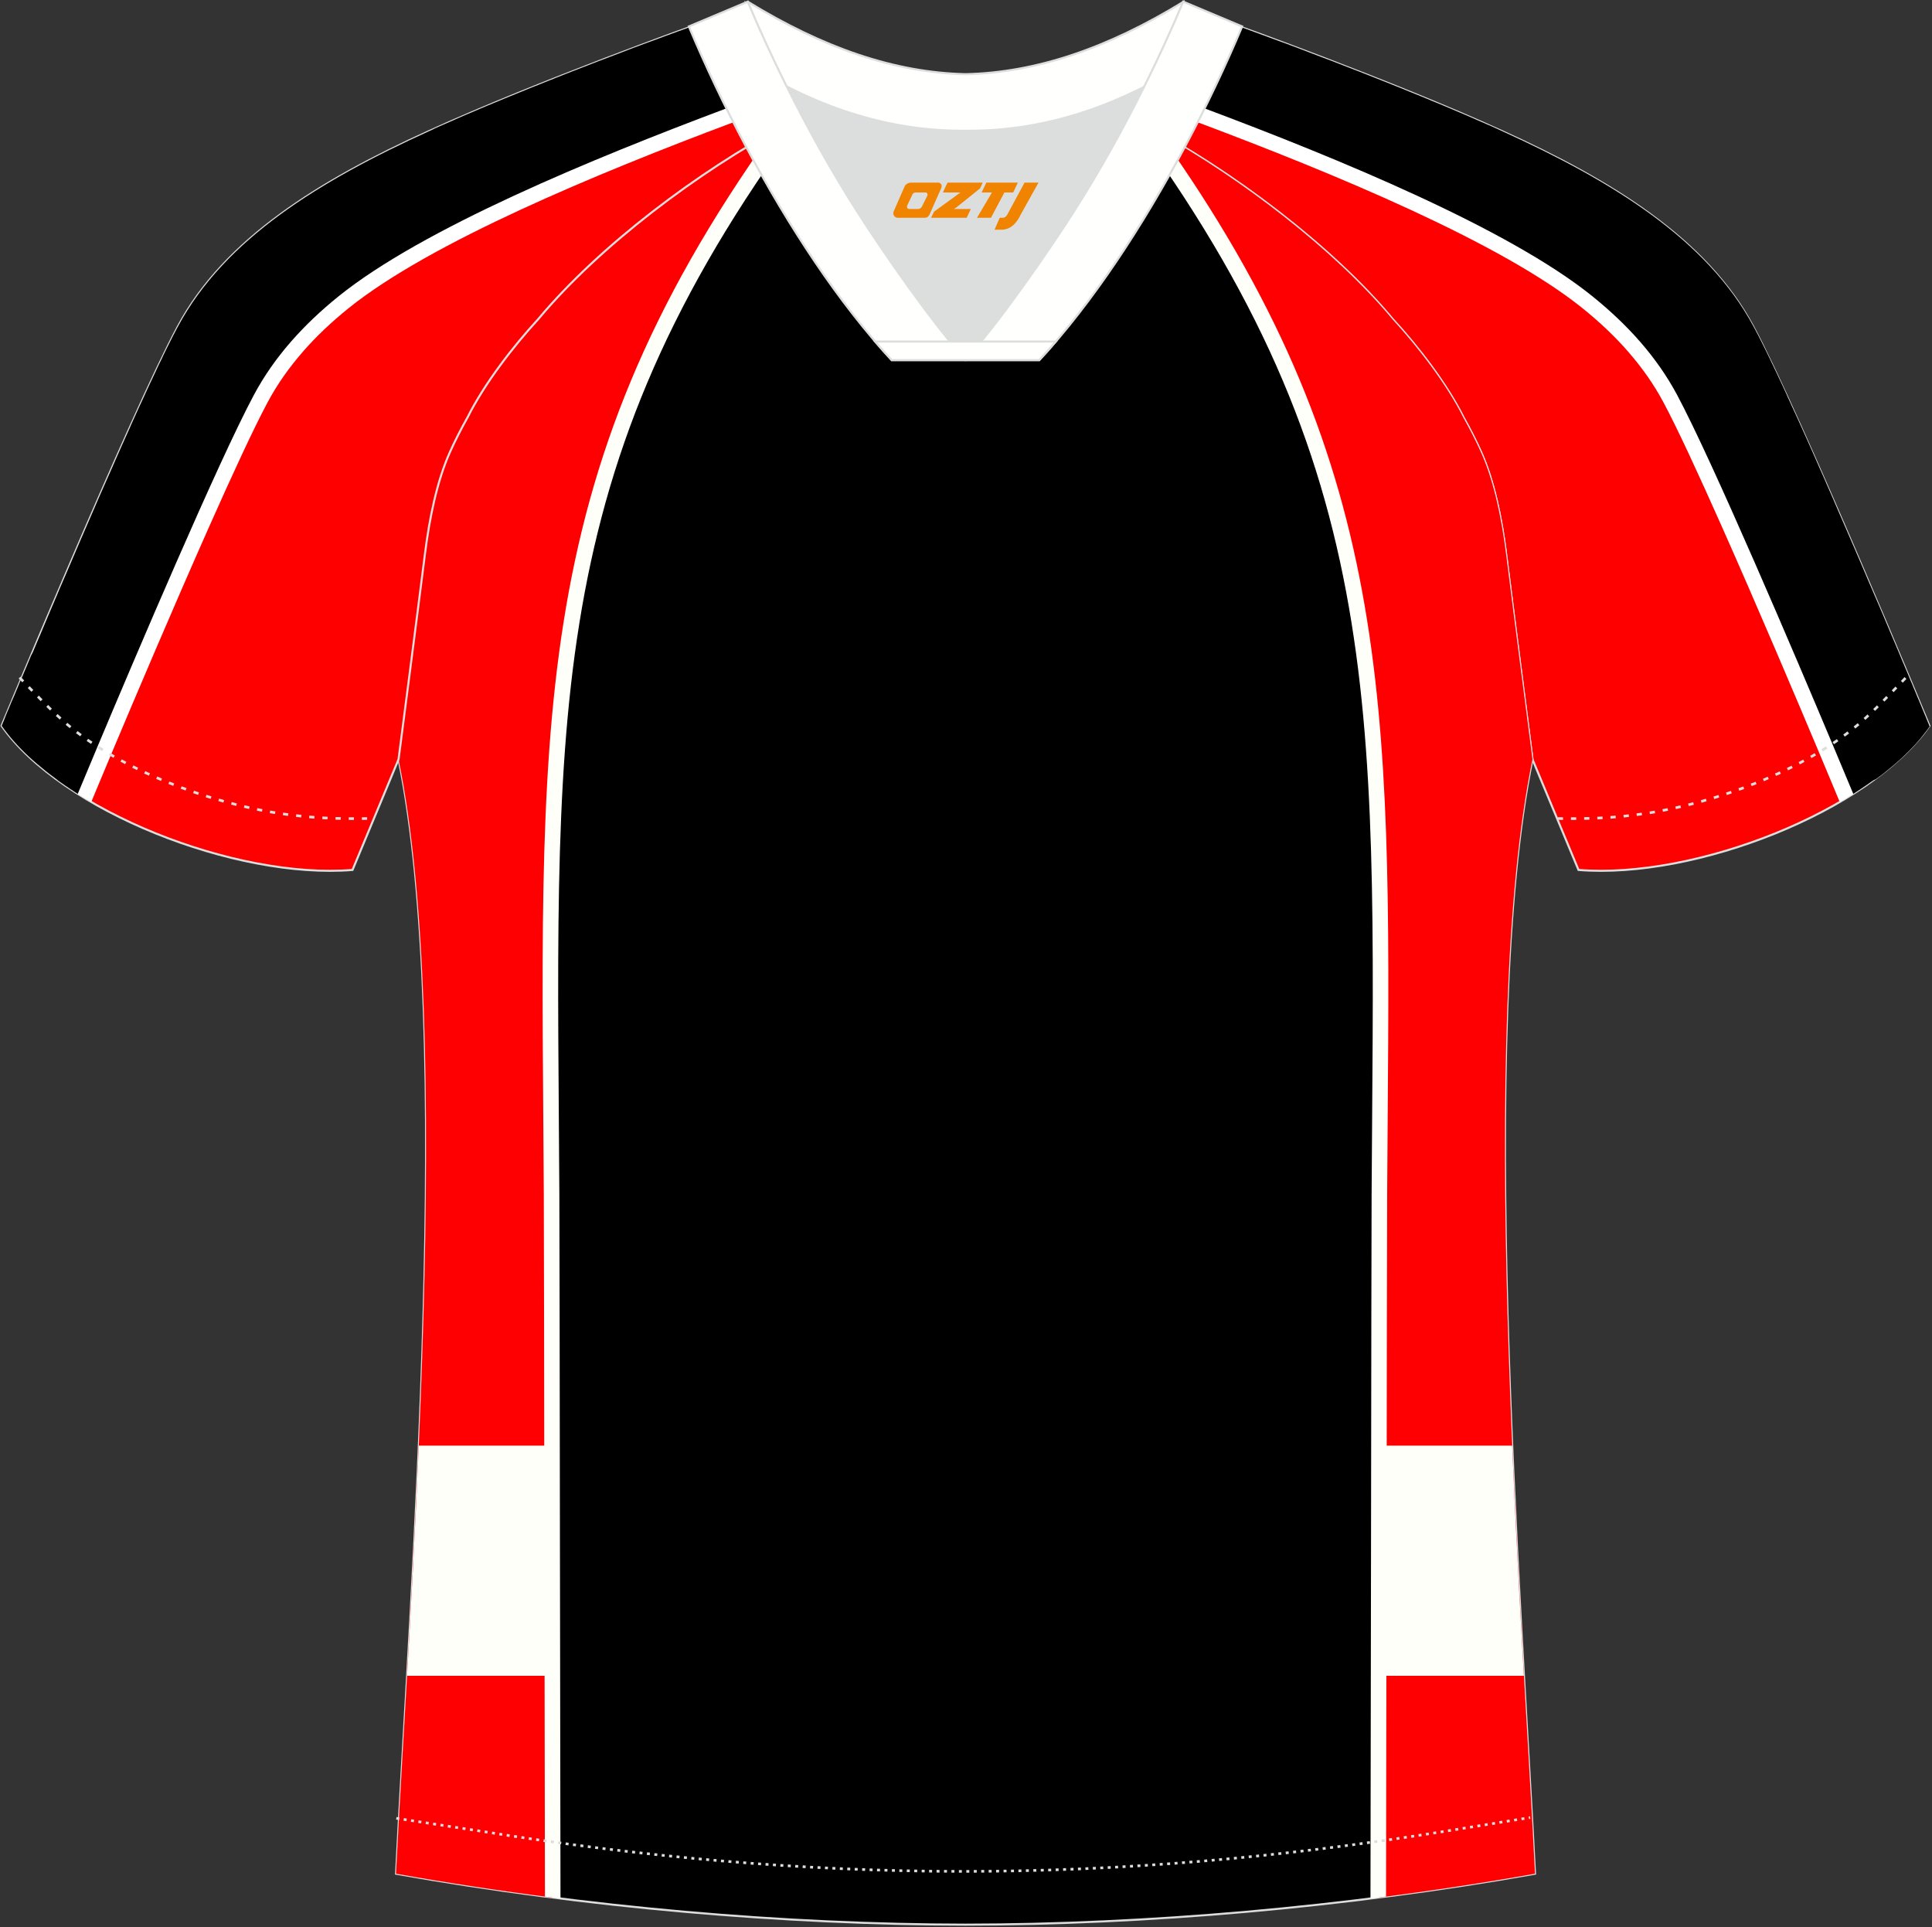
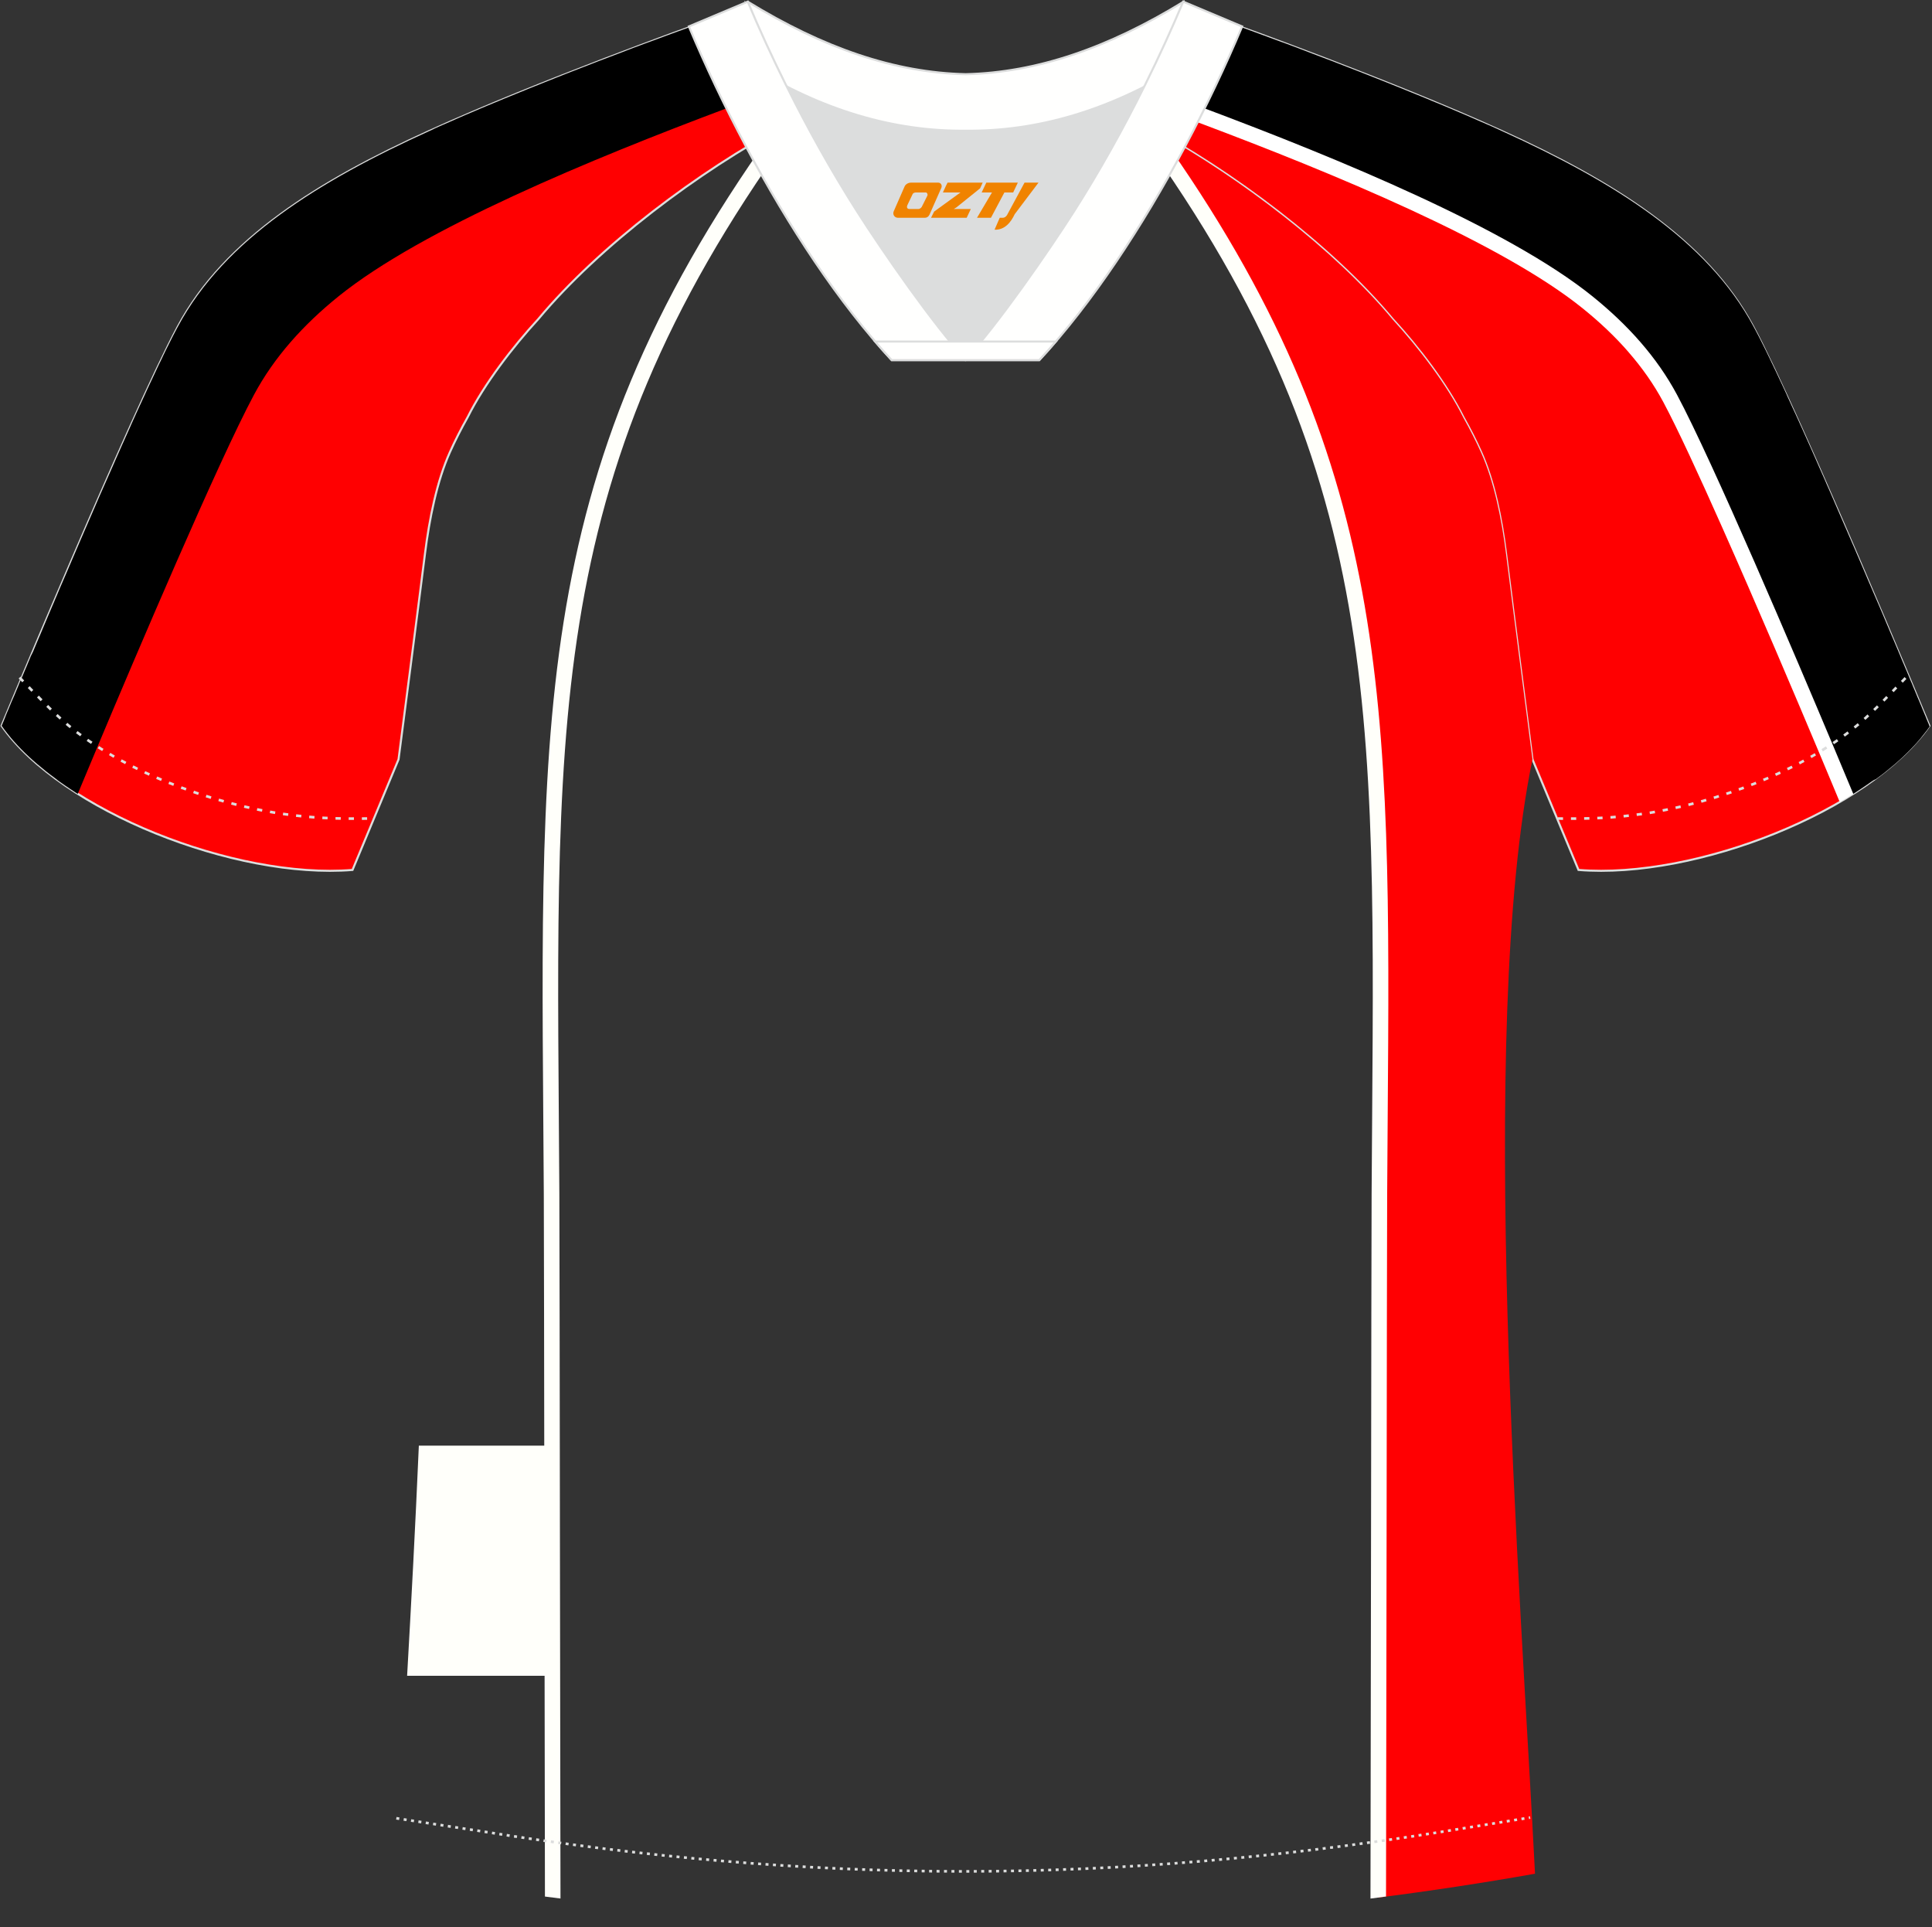
<svg xmlns="http://www.w3.org/2000/svg" version="1.1" id="图层_1" x="0px" y="0px" width="374px" height="373px" viewBox="0 0 374 373" enable-background="new 0 0 374 373" xml:space="preserve">
  <rect x="0" y="0" width="374" height="373" fill="#333333" stroke="none" />
  <g>
    <path fill="#FF0001" stroke="#DCDDDD" stroke-width="0.4" stroke-miterlimit="22.926" d="M222,24.33   c7.08-5.95,12.46-12.55,16.99-19.55c0,0,30.63,10.99,51.78,20.61c21.15,9.61,39.54,20.88,48.62,37.85s34.11,77.23,34.11,77.23   c-11.56,16.47-45.25,29.73-67.93,27.9l-8.91-21.4c0,0-3.8-29.24-5.12-39.81c-0.85-6.78-2.31-14.06-4.84-19.68   c-1.01-2.25-2.15-4.48-3.4-6.7c-3.26-6.52-8.77-13.67-13.7-19.02C257.72,47.5,238.37,33.07,222,24.33z" />
    <path fill="#FFFFFF" d="M310.15,54.97c-8.33-6.71-20.8-13.49-34.49-19.82c-12.45-5.76-26-11.18-38.3-15.84   c0.78-1.62,1.55-3.27,2.31-4.93c0.81-1.76,1.6-3.53,2.36-5.28c3.97,1.46,10.47,3.88,17.86,6.75c9.42,3.66,20.39,8.1,29.63,12.29   c10.4,4.73,20.11,9.85,28.29,15.85c8.04,5.89,14.61,12.63,18.91,20.67c3.39,6.34,9.11,18.96,14.89,32.17   c5.87,13.41,11.69,27.15,15.32,35.79c1.31,3.13,2.44,5.82,3.11,7.43c-1.33,1.69-2.91,3.34-4.69,4.93   c-1.58,1.41-3.33,2.79-5.22,4.12c-0.61-1.46-1.42-3.38-2.42-5.76c-4.45-10.58-12.04-28.49-18.85-43.8   c-4.54-10.21-8.76-19.33-11.55-24.54c-2.08-3.89-4.59-7.47-7.47-10.78h-0.01C316.96,60.9,313.71,57.84,310.15,54.97L310.15,54.97z    M234.55,11.12l-0.35,0.76c-1.15,2.51-2.38,5.1-3.7,7.75l-1.48,2.98l3.13,1.17c12.9,4.84,27.52,10.63,40.98,16.85   c13.29,6.15,25.34,12.67,33.24,19.04c3.29,2.65,6.28,5.47,8.9,8.49v0.01c2.63,3.02,4.89,6.23,6.72,9.65   c2.7,5.04,6.86,14.04,11.36,24.17c6.84,15.38,14.39,33.18,18.8,43.68c2.15,5.1,3.79,9.09,3.8,9.1l0.19,0.45   c7.38-4.29,13.56-9.35,17.35-14.75c0,0-25.03-60.26-34.11-77.23S311.9,35,290.76,25.39S238.98,4.78,238.98,4.78   C237.6,6.93,236.13,9.05,234.55,11.12z" />
    <path d="M362.15,151.37l-0.99,0.69c-0.31,0.21-0.62,0.42-0.93,0.63l-0.01,0.01l-0.02,0.01c-0.31,0.21-0.62,0.41-0.93,0.61   l-0.09,0.06l-0.42,0.27c-0.03-0.08-1.49-3.6-3.82-9.13c-7.36-17.52-23.41-55.24-30.29-68.1c-3.91-7.31-9.55-13.56-16.39-19.08   c-16.22-13.08-49.06-26.61-75.06-36.36c2.61-5.27,5.02-10.54,7.19-15.68l0,0l0.3,0.11h0.01l0.33,0.12l0.06,0.02l0.3,0.11l0.12,0.04   l0.27,0.1l0.18,0.07l0.23,0.08l0.26,0.09l0.18,0.07l0.34,0.13l0.12,0.04l0.43,0.16l0.06,0.02l0.51,0.19l0.02,0.01l0.52,0.19   l0.1,0.03l0.46,0.17l0.18,0.07l0.4,0.15l0.28,0.1l0.32,0.12l0.38,0.14l0.24,0.09l0.49,0.18l0.16,0.06l0.6,0.22l0.07,0.02l0.68,0.25   l0.03,0.01l0.66,0.25l0.14,0.05l0.58,0.22l0.25,0.09l0.48,0.18l0.36,0.14l0.39,0.15l0.48,0.18l0.28,0.11l0.6,0.23l0.18,0.07   l0.73,0.28l0.06,0.02l0.81,0.31l0.05,0.02l0.77,0.29l0.18,0.07l0.66,0.25l0.3,0.11l0.55,0.21l0.43,0.16l0.43,0.17l0.56,0.22   l0.31,0.12l0.69,0.27l0.18,0.07l0.83,0.32l0.06,0.02l0.9,0.35l0.07,0.03l0.83,0.32l0.21,0.08l0.71,0.28l0.34,0.13l0.58,0.23   l0.48,0.19l0.45,0.18l0.62,0.24l0.32,0.13l0.76,0.3l0.18,0.07l0.9,0.36l0.05,0.02l0.95,0.38l0.09,0.04l0.86,0.34l0.88,0.35   l0.07,0.03l0.37,0.15l0.58,0.24l0.51,0.21l0.45,0.18l0.65,0.26l0.31,0.13l0.79,0.32l0.17,0.07l0.92,0.38l0.03,0.01l0.96,0.4   l0.11,0.05l0.85,0.35l0.25,0.1l0.27,0.11l0.74,0.31l0.08,0.03l0.57,0.24l0.52,0.22l0.15,0.06l0.77,0.33l0.16,0.07l0.29,0.12   l0.79,0.34l0.15,0.06l0.92,0.39l0.01,0.01l0.13,0.05l0.92,0.4l0.8,0.35l0.25,0.11l0.13,0.06l0.91,0.4l0.03,0.01l0.78,0.34l0.46,0.2   l0.17,0.07l0.63,0.28l0.07,0.03l0.93,0.42l0.02,0.01l0.13,0.06l0.87,0.4c21.15,9.61,39.54,20.88,48.62,37.85   c0.13,0.24,0.26,0.48,0.39,0.73l0.14,0.27l0.32,0.61l0.09,0.17l0.34,0.67l0.12,0.24l0.38,0.76l0.05,0.09l0.15,0.31l0.4,0.8   l0.05,0.11l0.47,0.97l0.05,0.09l0.04,0.09l0.42,0.88l0.03,0.07l0.25,0.51l0.24,0.51l0.27,0.56c0.35,0.74,0.71,1.5,1.07,2.28   l0.02,0.04l0.54,1.16l0.14,0.3l0.42,0.92L346,76.7l0.1,0.21l0.49,1.07l0.06,0.13l0.11,0.25l0.49,1.07l0.05,0.11l0.29,0.62   l0.38,0.84l0.13,0.28l0.51,1.14l0.04,0.08l0.48,1.07l0.2,0.45l0.32,0.71l0.37,0.83l0.16,0.35l0.53,1.19l0.01,0.03l0.52,1.17   l0.18,0.41l0.35,0.8l0.35,0.8l0.71,1.61l0.02,0.04l0.54,1.23l0.15,0.36l0.39,0.88l0.33,0.75l0.21,0.49l0.5,1.15l0.04,0.1l0.54,1.25   l0.13,0.3l0.41,0.95l0.3,0.69l0.24,0.55l0.47,1.09l0.07,0.16l0.54,1.24l0.1,0.24l0.44,1.01l0.27,0.63l0.27,0.61l0.44,1.02   l0.09,0.22l0.53,1.23l0.07,0.17l0.45,1.05l0.24,0.56l0.28,0.66l0.4,0.93l0.11,0.27l0.51,1.19l0.05,0.11l0.46,1.07l0.2,0.48   l0.3,0.69l0.36,0.84l0.14,0.32l0.49,1.14l0.02,0.05l0.46,1.08l0.17,0.4l0.3,0.71l0.31,0.74l0.15,0.35l0.45,1.07V122l0.45,1.06   l0.14,0.32l0.3,0.71l0.27,0.64l0.16,0.38l0.4,0.94l0.02,0.06l0.41,0.97l0.1,0.25l0.29,0.7l0.23,0.53l0.16,0.39l0.34,0.8l0.04,0.09   l0.36,0.86l0.07,0.18l0.27,0.65l0.11,0.26l0.07,0.17l0.04,0.08l0.11,0.25l0.1,0.25l0.1,0.25l0.08,0.2l0.02,0.04l0.1,0.24l0.1,0.24   l0.1,0.23l0.09,0.22v0.01l0.1,0.23l0.09,0.22l0.09,0.22l0.09,0.22l0.01,0.03l0.08,0.18l0.09,0.21l0.09,0.21l0.09,0.2l0.02,0.06   l0.14,0.34l0.08,0.19l0.08,0.19l0.04,0.08l0.04,0.1l0.07,0.18l0.07,0.18l0.07,0.17l0.04,0.1l0.03,0.07l0.07,0.16l0.07,0.16   l0.06,0.16l0.05,0.12l0.02,0.04l0.06,0.15l0.06,0.15l0.06,0.14l0.05,0.12l0.01,0.01l0.05,0.13l0.05,0.13l0.05,0.13l0.05,0.12v0.01   l0.04,0.11l0.05,0.11l0.05,0.11l0.04,0.1l0.01,0.02l0.03,0.08l0.04,0.09l0.03,0.09l0.04,0.08l0.02,0.03l0.02,0.05l0.03,0.08   l0.03,0.07l0.03,0.07l0.01,0.03l0.01,0.03l0.02,0.06l0.02,0.05l0.02,0.05l0.01,0.03l0.01,0.01l0.02,0.04l0.02,0.03l0.01,0.03   l0.01,0.02l0,0l0.01,0.02l0.01,0.01v0.01l0,0c-0.17,0.25-0.35,0.5-0.54,0.75l-0.03,0.04c-0.37,0.49-0.77,0.99-1.17,1.48l-0.04,0.05   c-0.2,0.24-0.4,0.47-0.61,0.71l-0.02,0.02l-0.02,0.03c-0.21,0.24-0.43,0.48-0.65,0.71l-0.02,0.02c-0.22,0.24-0.45,0.48-0.68,0.71   l-0.02,0.03c-0.48,0.49-0.98,0.97-1.49,1.45l0,0c-0.25,0.24-0.51,0.47-0.77,0.7l-0.05,0.04c-0.25,0.23-0.51,0.46-0.77,0.68   l-0.03,0.02c-0.54,0.46-1.1,0.92-1.67,1.38l-0.05,0.04c-0.28,0.22-0.56,0.44-0.85,0.66l-0.02,0.01l-0.94,0.7   C362.76,150.94,362.46,151.15,362.15,151.37z" />
-     <path fill="#000001" stroke="#DCDDDD" stroke-width="0.4" stroke-miterlimit="22.926" d="M291.55,107.27   c1.27,10.18,4.85,37.71,5.11,39.69c-10.86,52.55-2.19,162.18,0.49,215.68c-36.81,6.53-75.42,9.83-110.24,9.86   c-34.82-0.03-73.43-3.33-110.24-9.86c2.68-53.5,11.35-163.13,0.49-215.68c0.26-1.98,3.83-29.51,5.11-39.69   c0.85-6.78,2.31-14.06,4.84-19.68c1.01-2.25,2.15-4.48,3.4-6.7c3.26-6.52,8.77-13.67,13.69-19.02   c11.2-13.44,29.03-27.03,44.74-35.86c0.96-0.54-1.02-15.4-0.07-15.91c3.94,3.32,25.19,3.26,30.33,6.12l-2.64,0.68   c6.1,2.82,12.98,4.24,19.71,4.25c6.74-0.02-2.74-1.43,3.36-4.26l5.69-2.51c5.14-2.86,16.2-2.27,20.14-5.58   c0.73,0.39-1.96,16.43-1.22,16.84c15.87,8.82,34.04,22.6,45.4,36.23c4.92,5.36,10.44,12.5,13.69,19.02c1.25,2.22,2.39,4.46,3.4,6.7   C289.24,93.22,290.71,100.5,291.55,107.27z" />
-     <path fill="#FF0002" d="M106.99,367.26c-0.08-43.45-0.16-125.64-0.22-136.08c-0.54-96.2-4.09-144.11,54.08-218.18   c-5.43-0.68-10.31-1.48-12-2.9c-0.95,0.51,1.04,15.37,0.07,15.91c-15.71,8.84-33.54,22.42-44.74,35.86   c-4.93,5.36-10.44,12.51-13.69,19.02c-1.25,2.22-2.39,4.46-3.4,6.7c-2.53,5.62-3.99,12.9-4.84,19.68   c-1.27,10.18-4.85,37.71-5.1,39.69c10.86,52.55,2.19,162.18-0.49,215.68C86.68,364.42,96.83,365.96,106.99,367.26z" />
    <path fill="#FFFFFA" d="M105.49,367.06c-0.04-19.11-0.07-45.64-0.11-70.27c-0.04-31.43-0.08-59.77-0.11-65.61   c-0.03-4.99-0.06-9.85-0.1-14.6c-0.64-86.71-0.97-133.6,53.94-203.81c1.13,0.15,2.31,0.3,3.49,0.44   C107.21,83.45,107.54,130,108.18,216.57c0.03,4.74,0.07,9.6,0.1,14.6c0.03,5.84,0.07,34.18,0.11,65.62   c0.03,24.79,0.07,51.52,0.11,70.65C107.5,367.32,106.49,367.19,105.49,367.06z" />
    <path fill="#FFFFFA" d="M106.87,279.79H81.08c-0.67,15.55-1.48,30.67-2.27,44.54h28.12L106.87,279.79z" />
    <path fill="#FF0002" d="M266.81,367.26c0.08-43.45,0.16-125.64,0.22-136.08c0.54-96.49,4.11-144.41-54.62-218.86   c4.97-0.86,10.48-1.38,13.03-3.52c0.73,0.39-1.96,16.43-1.22,16.84c15.87,8.82,34.04,22.6,45.4,36.23   c4.92,5.36,10.44,12.51,13.69,19.02c1.25,2.22,2.39,4.46,3.4,6.7c2.52,5.62,3.99,12.9,4.84,19.68c1.27,10.18,4.85,37.71,5.11,39.69   c-10.86,52.55-2.19,162.18,0.49,215.68C287.13,364.42,276.98,365.96,266.81,367.26z" />
    <path fill="#FFFFFA" d="M265.3,367.45c0.04-19.14,0.07-45.86,0.11-70.65c0.04-31.44,0.08-59.78,0.11-65.62   c0.03-4.99,0.06-9.86,0.1-14.6c0.64-86.81,0.98-133.38-54.89-203.95c1.09-0.22,2.23-0.41,3.38-0.6c3.56,4.53,6.89,8.96,10.01,13.31   c0.02,0.16,0.05,0.26,0.1,0.29l0.17,0.09c45.17,63.3,44.84,109.58,44.24,190.85c-0.04,4.74-0.07,9.6-0.1,14.6   c-0.03,5.85-0.07,34.18-0.11,65.61c-0.03,24.63-0.07,51.15-0.11,70.27C267.31,367.19,266.31,367.32,265.3,367.45z" />
-     <path fill="#FFFFFA" d="M266.93,279.79h25.79c0.66,15.55,1.48,30.67,2.27,44.54h-28.12L266.93,279.79z" />
    <path fill="#FF0001" stroke="#DCDDDD" stroke-width="0.4" stroke-miterlimit="22.926" d="M151.8,24.33   c-7.08-5.95-12.46-12.55-16.99-19.55c0,0-30.63,10.99-51.78,20.61C61.88,35,43.5,46.27,34.42,63.24S0.31,140.47,0.31,140.47   c11.56,16.47,45.25,29.73,67.93,27.9l8.91-21.4c0,0,3.8-29.24,5.12-39.81c0.85-6.78,2.31-14.06,4.84-19.68   c1.01-2.25,2.15-4.48,3.4-6.7c3.26-6.52,8.77-13.67,13.69-19.02C116.09,47.5,135.44,33.07,151.8,24.33z" />
-     <path fill="#FFFFFF" d="M63.65,54.97c8.33-6.71,20.81-13.49,34.49-19.82c12.45-5.76,26-11.18,38.3-15.84   c-0.78-1.62-1.55-3.27-2.31-4.93c-0.81-1.76-1.6-3.53-2.36-5.28c-3.97,1.46-10.47,3.88-17.86,6.75c-9.43,3.66-20.4,8.1-29.63,12.29   c-10.4,4.73-20.11,9.85-28.29,15.85c-8.04,5.89-14.61,12.63-18.91,20.67c-3.4,6.34-9.11,18.96-14.9,32.17   c-5.87,13.41-11.69,27.15-15.32,35.79c-1.31,3.13-2.44,5.82-3.11,7.43c1.33,1.69,2.91,3.34,4.69,4.93   c1.58,1.41,3.33,2.79,5.22,4.12c0.61-1.46,1.42-3.38,2.42-5.76c4.45-10.58,12.04-28.49,18.85-43.8   C39.47,89.33,43.69,80.21,46.48,75c2.08-3.89,4.6-7.47,7.47-10.78h0.01C56.85,60.9,60.1,57.84,63.65,54.97L63.65,54.97z    M139.26,11.12l0.35,0.76c1.15,2.51,2.38,5.1,3.7,7.75l1.48,2.98l-3.13,1.17c-12.9,4.84-27.52,10.63-40.98,16.85   c-13.3,6.15-25.35,12.68-33.24,19.05c-3.29,2.65-6.28,5.47-8.9,8.49v0.01c-2.63,3.02-4.89,6.23-6.72,9.65   c-2.7,5.04-6.86,14.04-11.36,24.17c-6.84,15.38-14.39,33.18-18.81,43.68c-2.15,5.1-3.79,9.09-3.8,9.1l-0.18,0.45   c-7.38-4.29-13.56-9.35-17.35-14.75c0,0,25.03-60.26,34.11-77.23S61.9,35.01,83.05,25.4s51.78-20.61,51.78-20.61   C136.2,6.93,137.68,9.05,139.26,11.12z" />
    <path d="M11.66,151.37l0.99,0.69c0.31,0.21,0.62,0.42,0.93,0.63l0.01,0.01l0.02,0.01c0.31,0.21,0.62,0.41,0.93,0.61l0.09,0.06   l0.42,0.27c0.03-0.08,1.5-3.6,3.82-9.13c7.36-17.52,23.4-55.24,30.29-68.1c3.91-7.31,9.55-13.56,16.39-19.08   c16.22-13.08,49.06-26.61,75.06-36.36c-2.61-5.27-5.02-10.54-7.19-15.68l0,0l-0.3,0.11h-0.01l-0.33,0.12l-0.06,0.02l-0.3,0.11   L132.3,5.7l-0.27,0.1l-0.18,0.07l-0.23,0.08l-0.26,0.09l-0.18,0.06l-0.34,0.13l-0.12,0.04l-0.43,0.16l-0.06,0.02l-0.51,0.19   l-0.02,0.01l-0.52,0.19l-0.1,0.03l-0.46,0.17l-0.18,0.07l-0.39,0.15l-0.28,0.1l-0.32,0.12l-0.38,0.14l-0.24,0.09l-0.49,0.18   l-0.16,0.06l-0.6,0.22l-0.07,0.02l-0.68,0.25l-0.03,0.01l-0.66,0.25L124,8.75l-0.58,0.22l-0.25,0.09l-0.49,0.18l-0.36,0.14   l-0.39,0.15l-0.48,0.18l-0.28,0.11l-0.6,0.23l-0.18,0.07l-0.73,0.28l-0.06,0.02l-0.81,0.31l-0.05,0.02l-0.77,0.29l-0.17,0.07   l-0.66,0.25l-0.3,0.11l-0.55,0.21l-0.43,0.16l-0.43,0.17l-0.56,0.22l-0.31,0.12l-0.69,0.27l-0.18,0.07l-0.83,0.32l-0.06,0.02   l-0.9,0.35l-0.07,0.03L111,13.73l-0.21,0.08l-0.71,0.28l-0.34,0.13l-0.58,0.23l-0.48,0.19l-0.45,0.18l-0.62,0.24l-0.32,0.13   l-0.75,0.3l-0.18,0.07l-0.9,0.36l-0.05,0.02l-0.95,0.38l-0.09,0.04l-0.86,0.34l-0.88,0.35l-0.07,0.03l-0.37,0.15l-0.58,0.24   l-0.51,0.21l-0.45,0.18L100,18.12l-0.31,0.13l-0.79,0.32l-0.17,0.07l-0.93,0.38l-0.03,0.01l-0.96,0.4l-0.11,0.05l-0.85,0.35   l-0.25,0.1l-0.26,0.11l-0.74,0.31l-0.08,0.03l-0.57,0.24l-0.52,0.22l-0.15,0.06l-0.77,0.33l-0.16,0.07l-0.29,0.12l-0.79,0.34   l-0.15,0.06l-0.92,0.39l-0.01,0.01l-0.13,0.05l-0.92,0.4l-0.8,0.35l-0.25,0.11l-0.13,0.06l-0.91,0.4l0.03-0.01l-0.78,0.34   l-0.46,0.2l-0.17,0.07l-0.63,0.28l-0.07,0.03l-0.93,0.42l-0.02,0.01L83.9,25l-0.87,0.4C61.88,35,43.5,46.27,34.42,63.24   c-0.13,0.24-0.26,0.48-0.39,0.73l-0.14,0.27l-0.32,0.61l-0.09,0.17l-0.34,0.67l-0.12,0.24l-0.38,0.76l-0.04,0.09l-0.16,0.31   l-0.4,0.8L31.99,68l-0.47,0.97l-0.04,0.09l-0.04,0.09l-0.42,0.88l-0.04,0.07l-0.25,0.51l-0.24,0.51l-0.26,0.56   c-0.35,0.74-0.71,1.5-1.07,2.28L29.14,74l-0.54,1.16l-0.14,0.3l-0.42,0.92l-0.13,0.29l-0.1,0.21l-0.49,1.07l-0.06,0.13l-0.12,0.25   l-0.49,1.07l-0.05,0.11l-0.28,0.62l-0.38,0.84l-0.13,0.28l-0.51,1.14l-0.03,0.08l-0.48,1.07l-0.2,0.45l-0.32,0.71l-0.37,0.83   l-0.16,0.35l-0.53,1.19L23.2,87.1l-0.52,1.17l-0.18,0.41l-0.35,0.8l-0.35,0.8l-0.71,1.61l-0.02,0.04l-0.54,1.23l-0.16,0.36   l-0.39,0.88l-0.33,0.75l-0.22,0.49l-0.5,1.15l-0.04,0.1l-0.54,1.25l-0.13,0.3l-0.41,0.95l-0.3,0.69l-0.24,0.55l-0.47,1.09   l-0.07,0.16l-0.54,1.24l-0.1,0.24l-0.44,1.01L15.38,105l-0.26,0.61l-0.44,1.02l-0.09,0.22l-0.53,1.23l-0.07,0.17l-0.45,1.05   l-0.24,0.56l-0.28,0.66l-0.4,0.93l-0.12,0.27l-0.51,1.19l-0.05,0.11l-0.46,1.07l-0.2,0.48l-0.29,0.69l-0.36,0.84l-0.13,0.32   l-0.49,1.14l-0.02,0.05l-0.46,1.08l-0.17,0.4l-0.3,0.71l-0.31,0.74l-0.15,0.35l-0.45,1.07v0.01l-0.45,1.06l-0.14,0.32l-0.3,0.71   l-0.27,0.64l-0.16,0.38l-0.39,0.94l-0.02,0.06L5.96,127l-0.1,0.25l-0.29,0.7l-0.22,0.53l-0.16,0.39l-0.34,0.8l-0.04,0.09   l-0.36,0.86l-0.07,0.18l-0.3,0.65l-0.1,0.25l-0.07,0.17l-0.04,0.08l-0.11,0.25l-0.1,0.25l-0.1,0.25l-0.08,0.2l-0.02,0.04l-0.1,0.24   l-0.1,0.24l-0.1,0.23l-0.09,0.22v0.01l-0.1,0.23l-0.09,0.22l-0.09,0.22l-0.09,0.22l-0.02,0.03l-0.08,0.18l-0.09,0.21l-0.09,0.21   l-0.09,0.2l-0.03,0.06L2.16,136l-0.08,0.19L2,136.38l-0.03,0.08l-0.04,0.1l-0.08,0.18l-0.07,0.18l-0.07,0.17l-0.04,0.1l-0.03,0.07   l-0.07,0.16l-0.07,0.16l-0.07,0.16l-0.05,0.12l-0.02,0.04l-0.06,0.15l-0.06,0.15l-0.06,0.14l-0.05,0.12v0.01l-0.05,0.13l-0.05,0.13   l-0.05,0.13l-0.05,0.12v0.01l-0.04,0.11l-0.05,0.11l-0.04,0.11l-0.04,0.1l-0.01,0.02l-0.03,0.08l-0.04,0.09l-0.04,0.09l-0.04,0.08   l-0.01,0.03l-0.02,0.05l-0.03,0.08l-0.03,0.07l-0.03,0.07l-0.01,0.03l-0.01,0.03l-0.02,0.06l-0.02,0.05L0.4,140.3l-0.02,0v0.01   l-0.02,0.04l-0.01,0.03l-0.01,0.03l-0.01,0.02l0,0l-0.01,0.02v0.01v0.01l0,0c0.17,0.25,0.35,0.5,0.54,0.75l0.03,0.04   c0.37,0.49,0.76,0.99,1.17,1.48l0.04,0.05c0.2,0.24,0.4,0.47,0.61,0.71l0.02,0.02l0.03,0.03c0.21,0.24,0.43,0.48,0.64,0.71   l0.02,0.02c0.22,0.24,0.45,0.48,0.68,0.71l0.03,0.03c0.48,0.49,0.97,0.97,1.49,1.45l0,0c0.25,0.24,0.51,0.47,0.77,0.7l0.05,0.04   c0.25,0.23,0.51,0.46,0.78,0.68l0.03,0.02c0.54,0.46,1.1,0.92,1.67,1.38l0.05,0.04c0.28,0.22,0.56,0.44,0.85,0.66L9.84,150   l0.94,0.7C11.05,150.94,11.35,151.15,11.66,151.37z" />
    <path fill="none" stroke="#DCDDDD" stroke-width="0.51" stroke-miterlimit="22.926" stroke-dasharray="1.02,1.531" d="   M3.79,131.14c2.92,3.02,6.09,6.41,9.27,9.1c10.32,8.74,27.36,15.21,41.6,17.27c5.61,0.81,10.34,0.99,16.71,0.91" />
    <path fill="none" stroke="#DCDDDD" stroke-width="0.51" stroke-miterlimit="22.926" stroke-dasharray="0.576,0.865" d="   M76.72,351.91c1.31,0.22,15.14,2.3,16.45,2.51c30.89,4.95,61.95,7.77,93.3,7.77c30.85,0,61.41-2.73,91.81-7.53   c1.81-0.28,16.13-2.59,17.93-2.89" />
    <path fill="none" stroke="#DCDDDD" stroke-width="0.51" stroke-miterlimit="22.926" stroke-dasharray="1.02,1.531" d="   M368.87,131.22c-2.9,3-6.03,6.35-9.19,9.02c-10.32,8.74-27.36,15.21-41.61,17.27c-5.61,0.81-10.34,0.99-16.71,0.91" />
    <path fill="#FFFFFE" stroke="#DCDDDD" stroke-width="0.4" stroke-miterlimit="22.926" d="M145.44,12.88   c13.69,8.44,27.53,12.57,41.51,12.42c13.98,0.15,27.82-3.98,41.51-12.42c1.75-6.97,0.68-12.56,0.68-12.56   c-14.63,8.96-28.42,13.72-42.2,14.04c-13.77-0.31-27.57-5.07-42.2-14.04C144.75,0.32,143.68,5.92,145.44,12.88z" />
    <path fill="#DCDDDD" d="M218.12,18.43c-10.31,4.7-20.7,6.99-31.17,6.88c-10.47,0.11-20.86-2.18-31.17-6.88   c-1.16-0.53-2.32-1.09-3.48-1.68c4.1,8.24,8.7,16.46,13.6,24.17c4.88,7.67,14.79,21.97,21.04,28.72l-0.04,0.06   c6.25-6.75,16.15-21.05,21.04-28.72c4.91-7.71,9.5-15.93,13.6-24.17l0.02-0.04C220.42,17.35,219.27,17.9,218.12,18.43z" />
    <path fill="#FFFFFE" stroke="#DCDDDD" stroke-width="0.4" stroke-miterlimit="22.926" d="M152.12,16.4   c-2.68-5.4-5.16-10.81-7.37-16.08l-11.4,4.8c3.2,7.6,6.93,15.5,11.06,23.25c8.22,15.44,18,30.33,28.21,41.32h14.28l0.04-0.06   c-6.25-6.75-16.16-21.05-21.04-28.72c-4.91-7.71-9.5-15.93-13.6-24.17C152.24,16.63,152.18,16.51,152.12,16.4z" />
    <path fill="#FFFFFE" stroke="#DCDDDD" stroke-width="0.4" stroke-miterlimit="22.926" d="M221.68,16.4   c2.68-5.4,5.15-10.81,7.37-16.08l11.41,4.8c-3.2,7.6-6.93,15.5-11.06,23.25c-8.22,15.44-18,30.33-28.21,41.32h-14.28l-0.04-0.06   c6.25-6.75,16.15-21.05,21.04-28.72c4.91-7.71,9.5-15.93,13.6-24.17C221.56,16.63,221.62,16.51,221.68,16.4z" />
    <path fill="#FFFFFE" stroke="#DCDDDD" stroke-width="0.4" stroke-miterlimit="22.926" d="M186.9,69.7h14.28   c1.08-1.16,2.15-2.36,3.21-3.6h-14.38h-0.09h-6.05H169.4c1.07,1.24,2.14,2.44,3.21,3.6H186.9z" />
  </g>
  <g>
-     <path fill="#F08300" d="M198.33,35.35l-3.4,6.3c-0.2,0.3-0.5,0.5-0.8,0.5h-0.6l-1,2.3h1.2c2,0.1,3.2-1.5,3.9-3L201.03,35.35h-2.5L198.33,35.35z" />
+     <path fill="#F08300" d="M198.33,35.35l-3.4,6.3c-0.2,0.3-0.5,0.5-0.8,0.5h-0.6l-1,2.3c2,0.1,3.2-1.5,3.9-3L201.03,35.35h-2.5L198.33,35.35z" />
    <polygon fill="#F08300" points="191.13,35.35 ,197.03,35.35 ,196.13,37.25 ,194.43,37.25 ,191.83,42.15 ,189.13,42.15 ,192.03,37.25 ,190.03,37.25 ,190.93,35.35" />
    <polygon fill="#F08300" points="185.13,40.45 ,184.63,40.45 ,185.13,40.15 ,189.73,36.45 ,190.23,35.35 ,183.43,35.35 ,183.13,35.95 ,182.53,37.25 ,185.33,37.25 ,185.93,37.25 ,180.83,40.95    ,180.23,42.15 ,186.83,42.15 ,187.13,42.15 ,187.93,40.45" />
    <path fill="#F08300" d="M181.63,35.35H176.33C175.83,35.35,175.33,35.65,175.13,36.05L173.03,40.85C172.73,41.45,173.13,42.15,173.83,42.15h5.2c0.4,0,0.7-0.2,0.9-0.6L182.23,36.35C182.43,35.85,182.13,35.35,181.63,35.35z M179.53,37.85L178.43,40.05C178.23,40.35,177.93,40.45,177.83,40.45l-1.8,0C175.83,40.45,175.43,40.35,175.63,39.75l1-2.1c0.1-0.3,0.4-0.4,0.7-0.4h1.9   C179.43,37.25,179.63,37.55,179.53,37.85z" />
  </g>
</svg>